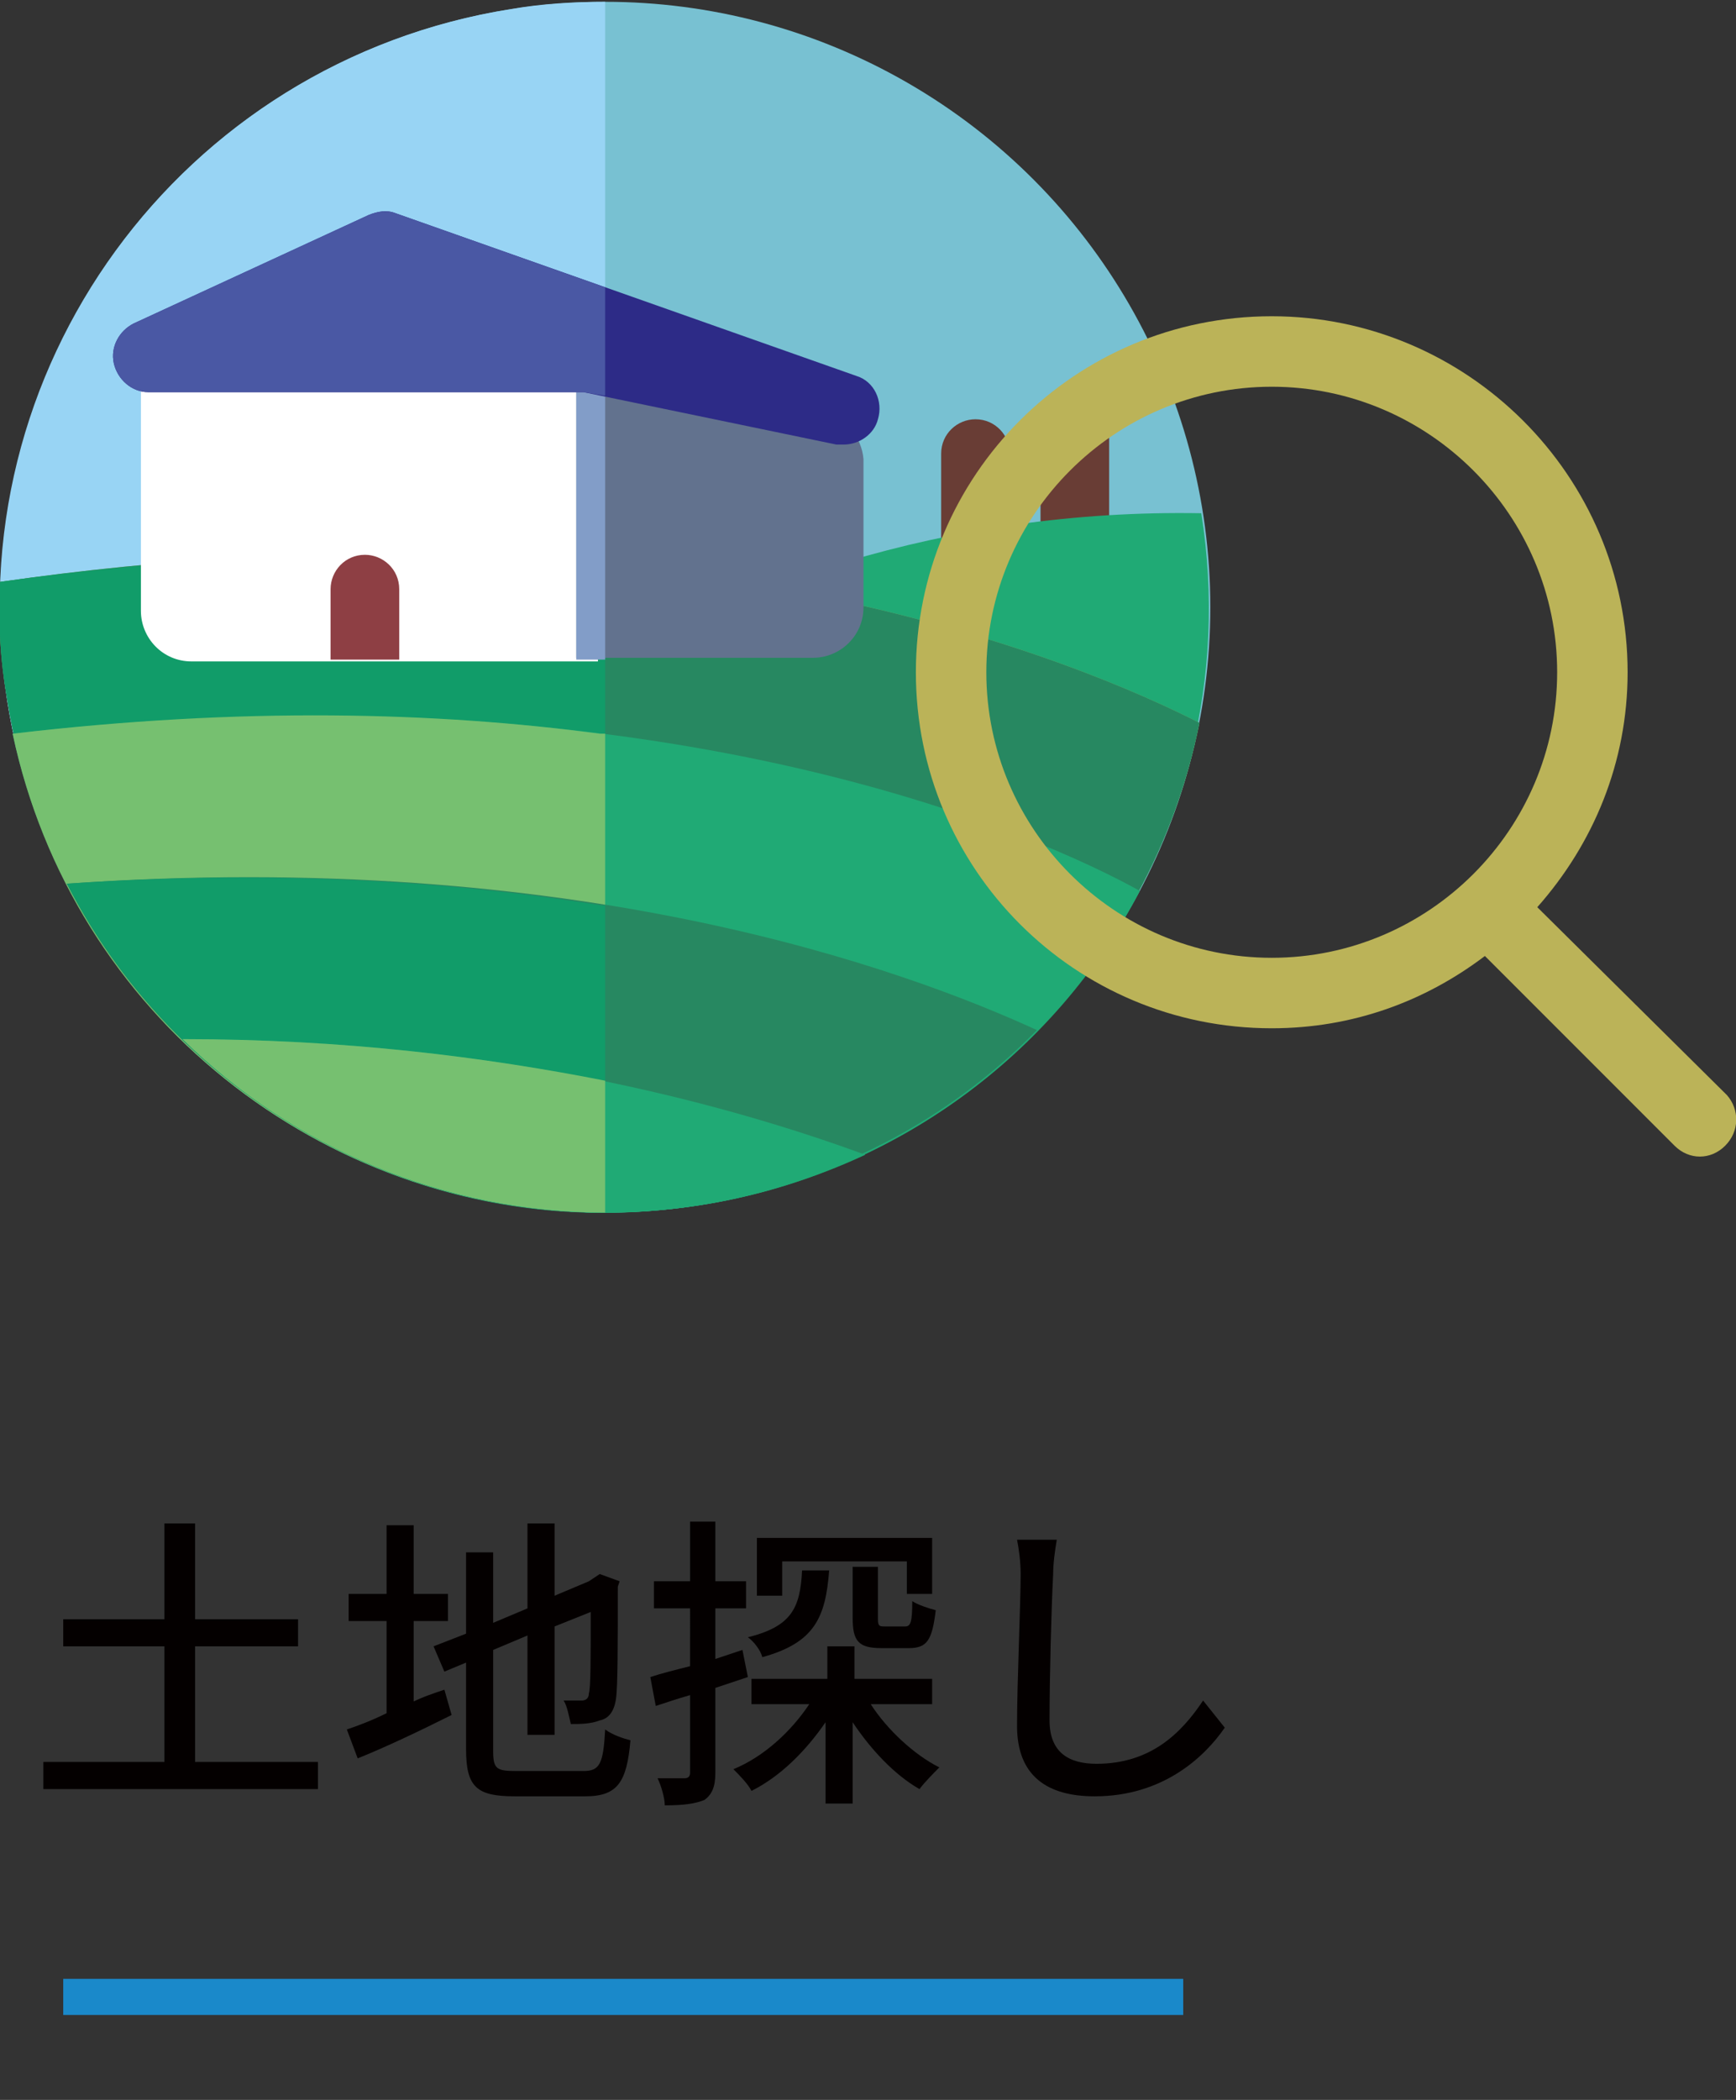
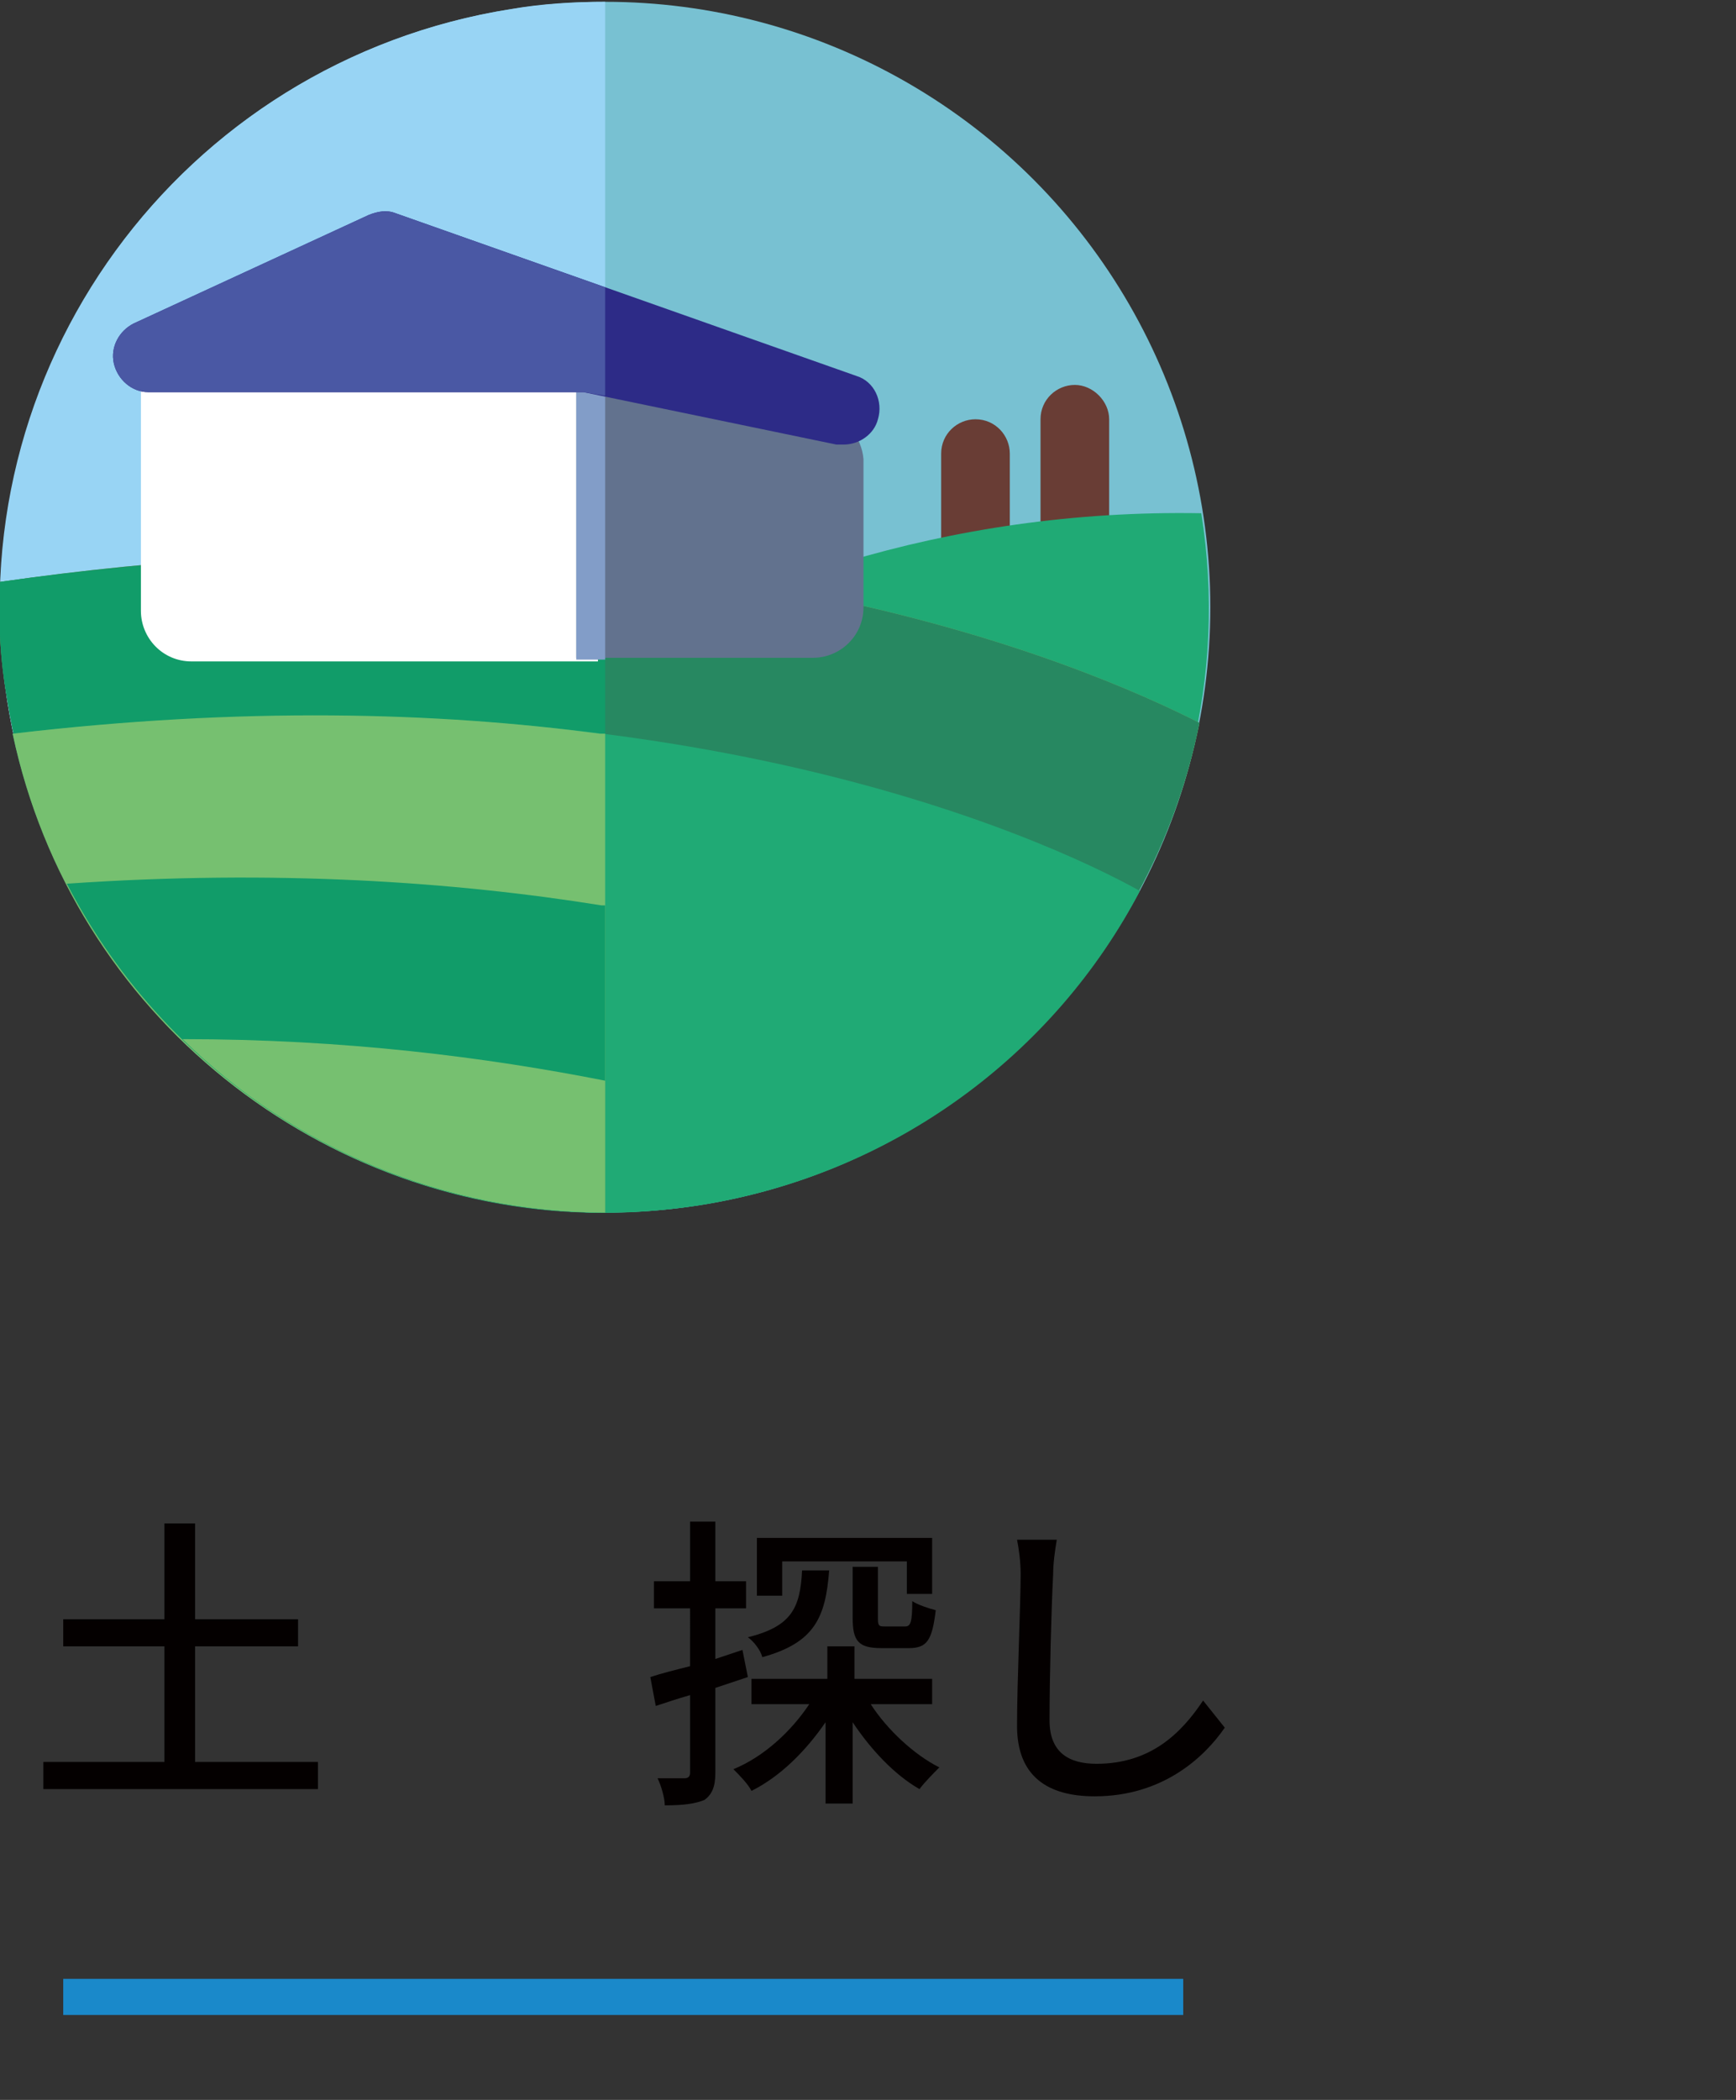
<svg xmlns="http://www.w3.org/2000/svg" version="1.1" id="レイヤー_1" x="0px" y="0px" viewBox="0 0 96.1 116.2" style="enable-background:new 0 0 96.1 116.2;" xml:space="preserve">
  <rect x="0" y="0" width="96.1" height="116.2" fill="#333333" stroke="none" />
  <style type="text/css">
	.st0{fill:none;stroke:#1A89CA;stroke-width:2;stroke-miterlimit:10;}
	.st1{fill:#040000;}
	.st2{fill:#78C1D2;}
	.st3{fill:#98D4F4;}
	.st4{fill:#693D35;}
	.st5{fill:#20AA75;}
	.st6{fill:#76C070;}
	.st7{fill:#278861;}
	.st8{fill:#119C69;}
	.st9{fill:#FFFFFF;}
	.st10{fill:#62728E;}
	.st11{fill:#829DC8;}
	.st12{fill:#2D2B87;}
	.st13{fill:#4A58A4;}
	.st14{fill:#8E3F44;}
	.st15{fill:#BBB358;}
	.st16{fill:#467335;}
	.st17{fill:#4D8136;}
	.st18{fill:#A8D06B;}
	.st19{fill:#6D9D3D;}
	.st20{fill:#5D7531;}
	.st21{fill:#9ACA61;}
	.st22{opacity:0.44;fill:#488037;}
	.st23{fill:#EF855A;}
	.st24{opacity:0.29;fill:#836D56;}
	.st25{fill:#F5F8F8;}
	.st26{fill:#CA3C1B;}
	.st27{fill:#E0E7E6;}
	.st28{fill:#4E2B13;}
	.st29{fill:#E96036;}
	.st30{fill:#E8B838;}
	.st31{fill:#F8C291;}
	.st32{fill:#EC7B32;}
	.st33{fill:#F29657;}
</style>
  <line class="st0" x1="3.5" y1="110.5" x2="65.5" y2="110.5" />
  <g>
    <g>
      <g>
        <path class="st1" d="M17.6,97.5v1.5H2.4v-1.5h6.7v-6.4H3.5v-1.5h5.6v-5.3h1.7v5.3h5.7v1.5h-5.7v6.4H17.6z" />
-         <path class="st1" d="M22.8,94.2c0.6-0.3,1.2-0.5,1.8-0.7l0.4,1.4c-1.8,0.9-3.7,1.8-5.2,2.4l-0.6-1.6c0.6-0.2,1.4-0.5,2.2-0.9     v-5.1h-2.1v-1.5h2.1v-3.8h1.5v3.8h1.9v1.5h-1.9V94.2z M32.3,98c0.9,0,1.1-0.4,1.2-2.3c0.4,0.3,1,0.5,1.4,0.6     c-0.2,2.3-0.7,3.1-2.5,3.1h-3.9c-2.1,0-2.7-0.5-2.7-2.6V92l-1.2,0.5L24,91.1l1.8-0.7v-4.5h1.5v3.9l1.9-0.8v-4.7h1.5v4l1.9-0.8     l0.3-0.2l0.3-0.2l1.1,0.4l-0.1,0.3c0,3.2,0,5.5-0.1,6.2c-0.1,0.7-0.4,1.1-0.9,1.2c-0.5,0.2-1.1,0.2-1.6,0.2     c-0.1-0.4-0.2-1-0.4-1.3c0.4,0,0.8,0,1,0c0.2,0,0.4-0.1,0.4-0.4c0.1-0.3,0.1-1.9,0.1-4.5l-2,0.8V96h-1.5v-5.5l-1.9,0.8v5.6     c0,1,0.2,1.1,1.3,1.1H32.3z" />
        <path class="st1" d="M41.4,92.8c-0.6,0.2-1.2,0.4-1.8,0.6v4.7c0,0.8-0.2,1.2-0.6,1.5c-0.5,0.2-1.1,0.3-2.2,0.3     c0-0.4-0.2-1.1-0.4-1.5c0.7,0,1.3,0,1.5,0c0.2,0,0.3-0.1,0.3-0.3v-4.3c-0.7,0.2-1.3,0.4-1.9,0.6L36,92.8c0.6-0.2,1.4-0.4,2.2-0.6     V89h-2v-1.5h2v-3.3h1.4v3.3h1.7V89h-1.7v2.8l1.5-0.5L41.4,92.8z M48.2,94.3c0.9,1.4,2.4,2.8,3.8,3.5c-0.3,0.3-0.8,0.8-1.1,1.2     c-1.4-0.8-2.7-2.2-3.7-3.7v4.5h-1.5v-4.5c-1.1,1.6-2.5,3-4.1,3.8c-0.2-0.4-0.7-0.9-1-1.2c1.7-0.7,3.2-2.1,4.2-3.6h-3.2v-1.4h4.2     v-1.8h1.5v1.8h4.3v1.4H48.2z M45.9,86.9c-0.2,2.6-0.8,4-3.7,4.8c-0.1-0.4-0.5-0.9-0.8-1.1c2.4-0.6,2.9-1.6,3-3.7H45.9z      M43.2,88.3h-1.3v-3.2h9.7v3.1h-1.4v-1.8h-6.9V88.3z M48.6,86.9v2.7c0,0.4,0.1,0.4,0.4,0.4h1.1c0.3,0,0.4-0.2,0.4-1.4     c0.3,0.2,0.9,0.4,1.3,0.5c-0.2,1.7-0.5,2.1-1.5,2.1h-1.5c-1.3,0-1.6-0.4-1.6-1.7v-2.8H48.6z" />
        <path class="st1" d="M58.5,85.2c-0.1,0.6-0.2,1.3-0.2,1.9c-0.1,1.9-0.2,5.7-0.2,8.1c0,1.8,1.1,2.4,2.6,2.4c3,0,4.7-1.7,5.9-3.5     l1.2,1.5c-1.1,1.6-3.4,3.8-7.2,3.8c-2.6,0-4.3-1.1-4.3-3.9c0-2.4,0.2-6.7,0.2-8.4c0-0.7-0.1-1.4-0.2-1.9L58.5,85.2z" />
      </g>
      <g>
        <circle class="st2" cx="33.5" cy="33.6" r="33.5" />
        <path class="st3" d="M33.5,67.1C17.3,67.1,3,55.3,0.4,38.8C-2.5,20.5,10,3.4,28.3,0.5c1.7-0.3,3.5-0.4,5.2-0.4L33.5,67.1z" />
        <g>
          <path class="st4" d="M54,33.6c-1.1,0-1.9-0.9-1.9-1.9v-6.6c0-1.1,0.9-1.9,1.9-1.9c1.1,0,1.9,0.9,1.9,1.9v6.6      C55.9,32.7,55,33.6,54,33.6z" />
          <path class="st4" d="M59.5,32.1c-1.1,0-1.9-0.9-1.9-1.9v-7c0-1.1,0.9-1.9,1.9-1.9s1.9,0.9,1.9,1.9v7      C61.4,31.2,60.6,32.1,59.5,32.1z" />
        </g>
        <path class="st5" d="M9.1,56.6c7.3,7.7,18.2,11.9,29.5,10.1c18.3-2.9,30.8-20,27.9-38.3C38.1,27.9,18.4,45.8,9.1,56.6z" />
        <path class="st6" d="M0,32.2c-0.1,2.1,0,4.3,0.4,6.5c2.9,18.3,20,30.8,38.3,27.9c14.3-2.2,25-13.2,27.7-26.6     C60.3,36.9,37.4,26.8,0,32.2z" />
        <path class="st7" d="M0,32.2c-0.1,2.1,0,4.3,0.4,6.5c2.9,18.3,20,30.8,38.3,27.9c14.3-2.2,25-13.2,27.7-26.6     C60.3,36.9,37.4,26.8,0,32.2z" />
        <path class="st8" d="M0,32.2c-0.1,2.1,0,4.3,0.4,6.5C3,55.3,17.3,67.1,33.5,67.1V31.3C24.1,30.4,12.9,30.4,0,32.2z" />
        <path class="st9" d="M33.1,18c-0.5-0.4-1.1-0.7-1.8-0.7H10.6c-1.5,0-2.8,1.2-2.8,2.8v13.7c0,1.5,1.2,2.8,2.8,2.8h22.5V18z" />
        <path class="st10" d="M45.4,22.8l-13.5-1.7v15.3H45c1.5,0,2.8-1.2,2.8-2.8v-8.2C47.7,24.2,46.8,23,45.4,22.8z" />
        <polygon class="st11" points="33.5,21.2 31.9,21.2 31.9,36.5 33.5,36.5    " />
        <path class="st12" d="M47.4,20.8l-25.5-9c-0.5-0.2-1-0.1-1.5,0.1l-13,6c-0.8,0.4-1.3,1.3-1.1,2.2s1,1.6,1.9,1.6h24.1l14,2.9     c0.1,0,0.3,0,0.4,0c0.9,0,1.7-0.6,1.9-1.4C48.9,22.2,48.4,21.1,47.4,20.8z" />
        <path class="st13" d="M33.5,15.9l-11.6-4.1c-0.5-0.2-1-0.1-1.5,0.1l-13,6c-0.8,0.4-1.3,1.3-1.1,2.2s1,1.6,1.9,1.6h24.1l1.2,0.2     V15.9z" />
-         <path class="st14" d="M22.1,32.6c0-1.1-0.9-1.9-1.9-1.9c-1.1,0-1.9,0.9-1.9,1.9v3.8c0,0,0,0.1,0,0.1h3.8c0,0,0-0.1,0-0.1     L22.1,32.6L22.1,32.6z" />
        <path class="st5" d="M0.7,40.6C4.4,57.9,21,69.4,38.7,66.7c10.8-1.7,19.7-8.4,24.4-17.4C57.9,46.4,36.4,36.5,0.7,40.6z" />
        <path class="st6" d="M0.7,40.6c3.3,15.6,17.1,26.5,32.8,26.5V40.6l-0.3,0C24.2,39.4,13.4,39.1,0.7,40.6z" />
-         <path class="st7" d="M3.7,48.9c6.4,12.5,20.3,20,35,17.7c7.4-1.2,13.8-4.6,18.7-9.6C50.2,53.7,31.9,46.9,3.7,48.9z" />
        <path class="st8" d="M3.7,48.9c5.7,11,17.1,18.2,29.8,18.2v-17l-0.2,0C25.2,48.8,15.3,48.1,3.7,48.9z" />
-         <path class="st5" d="M38.7,66.7c3.3-0.5,6.4-1.5,9.2-2.8C40,61,27,57.5,10.1,57.5C17.4,64.6,27.8,68.4,38.7,66.7z" />
        <path class="st6" d="M33.5,59.8c-6.6-1.3-14.4-2.3-23.4-2.3c6.1,6,14.5,9.6,23.4,9.6L33.5,59.8z" />
      </g>
    </g>
    <g>
-       <path class="st15" d="M95.6,60.6L85.1,50.2c3.1-3.5,5-8,5-13c0-10.9-8.9-19.7-19.7-19.7c-10.9,0-19.7,8.8-19.7,19.7    c0,10.9,8.8,19.7,19.7,19.7c4.5,0,8.5-1.5,11.8-4l10.5,10.5c0.4,0.4,0.9,0.6,1.4,0.6c0.5,0,1-0.2,1.4-0.6    C96.3,62.6,96.3,61.4,95.6,60.6z M54.6,37.2c0-8.7,7.1-15.8,15.8-15.8c8.7,0,15.8,7.1,15.8,15.8S79.1,53,70.4,53    C61.7,53,54.6,45.9,54.6,37.2z" />
-     </g>
+       </g>
  </g>
</svg>